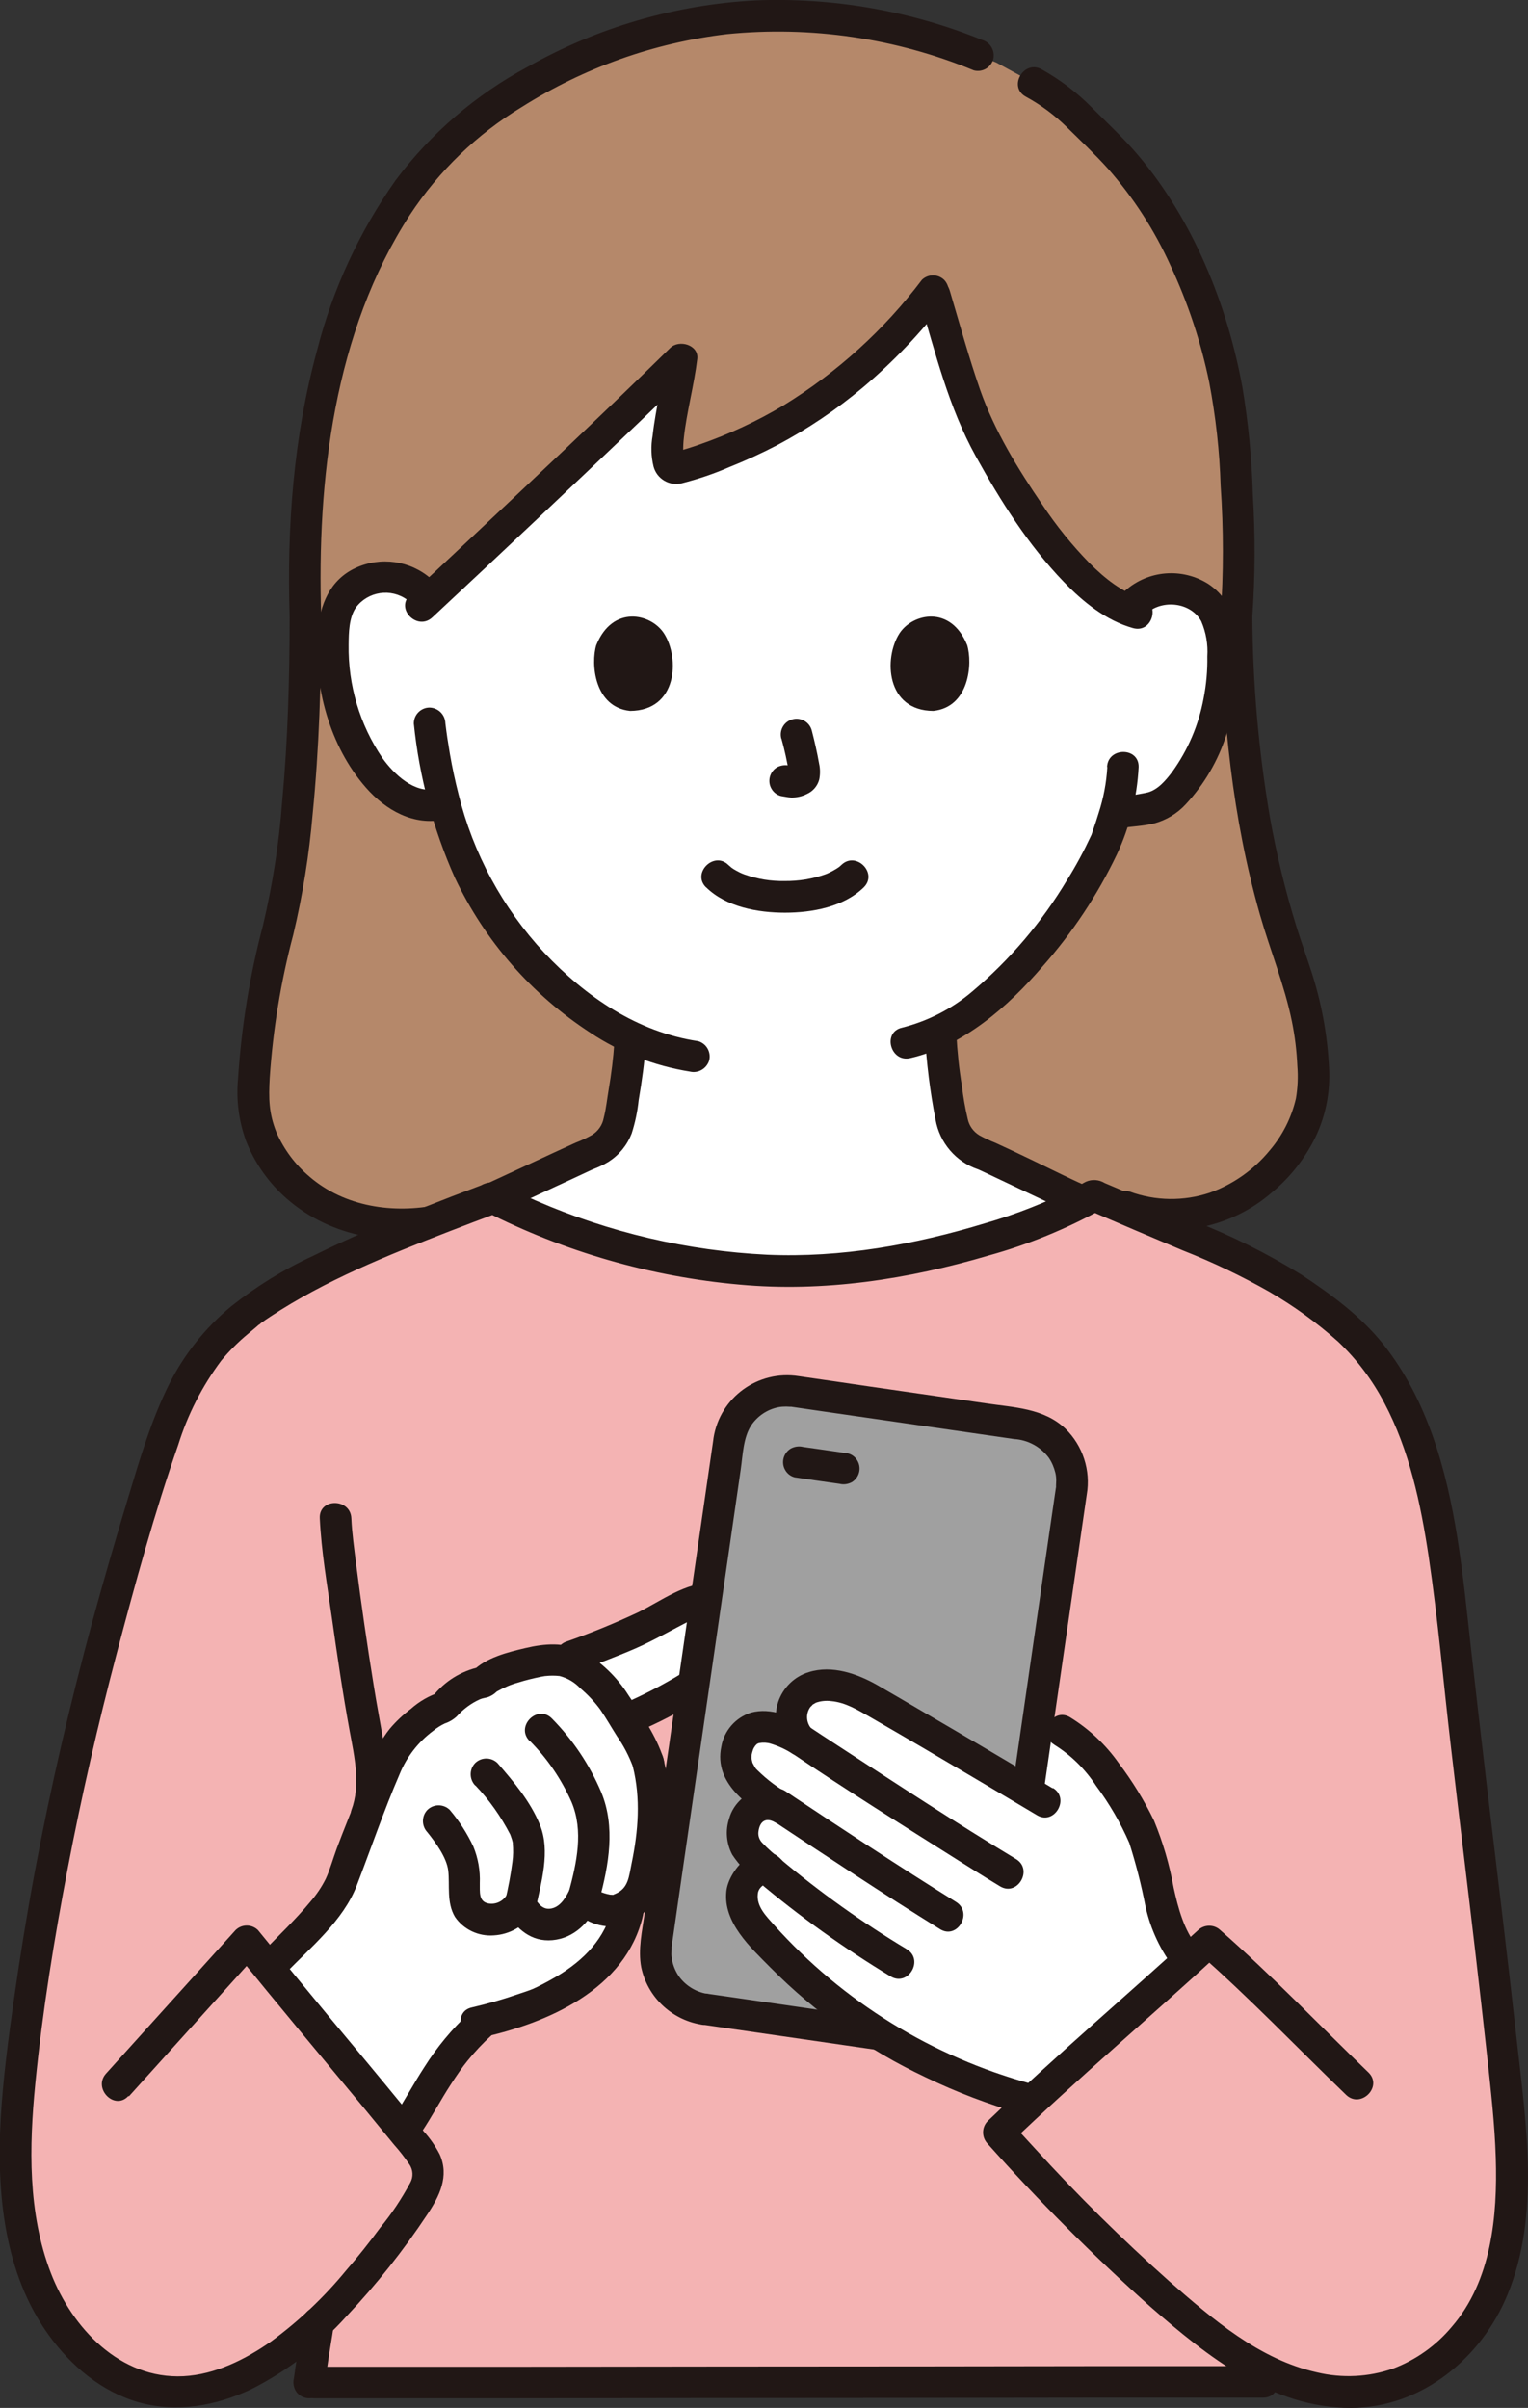
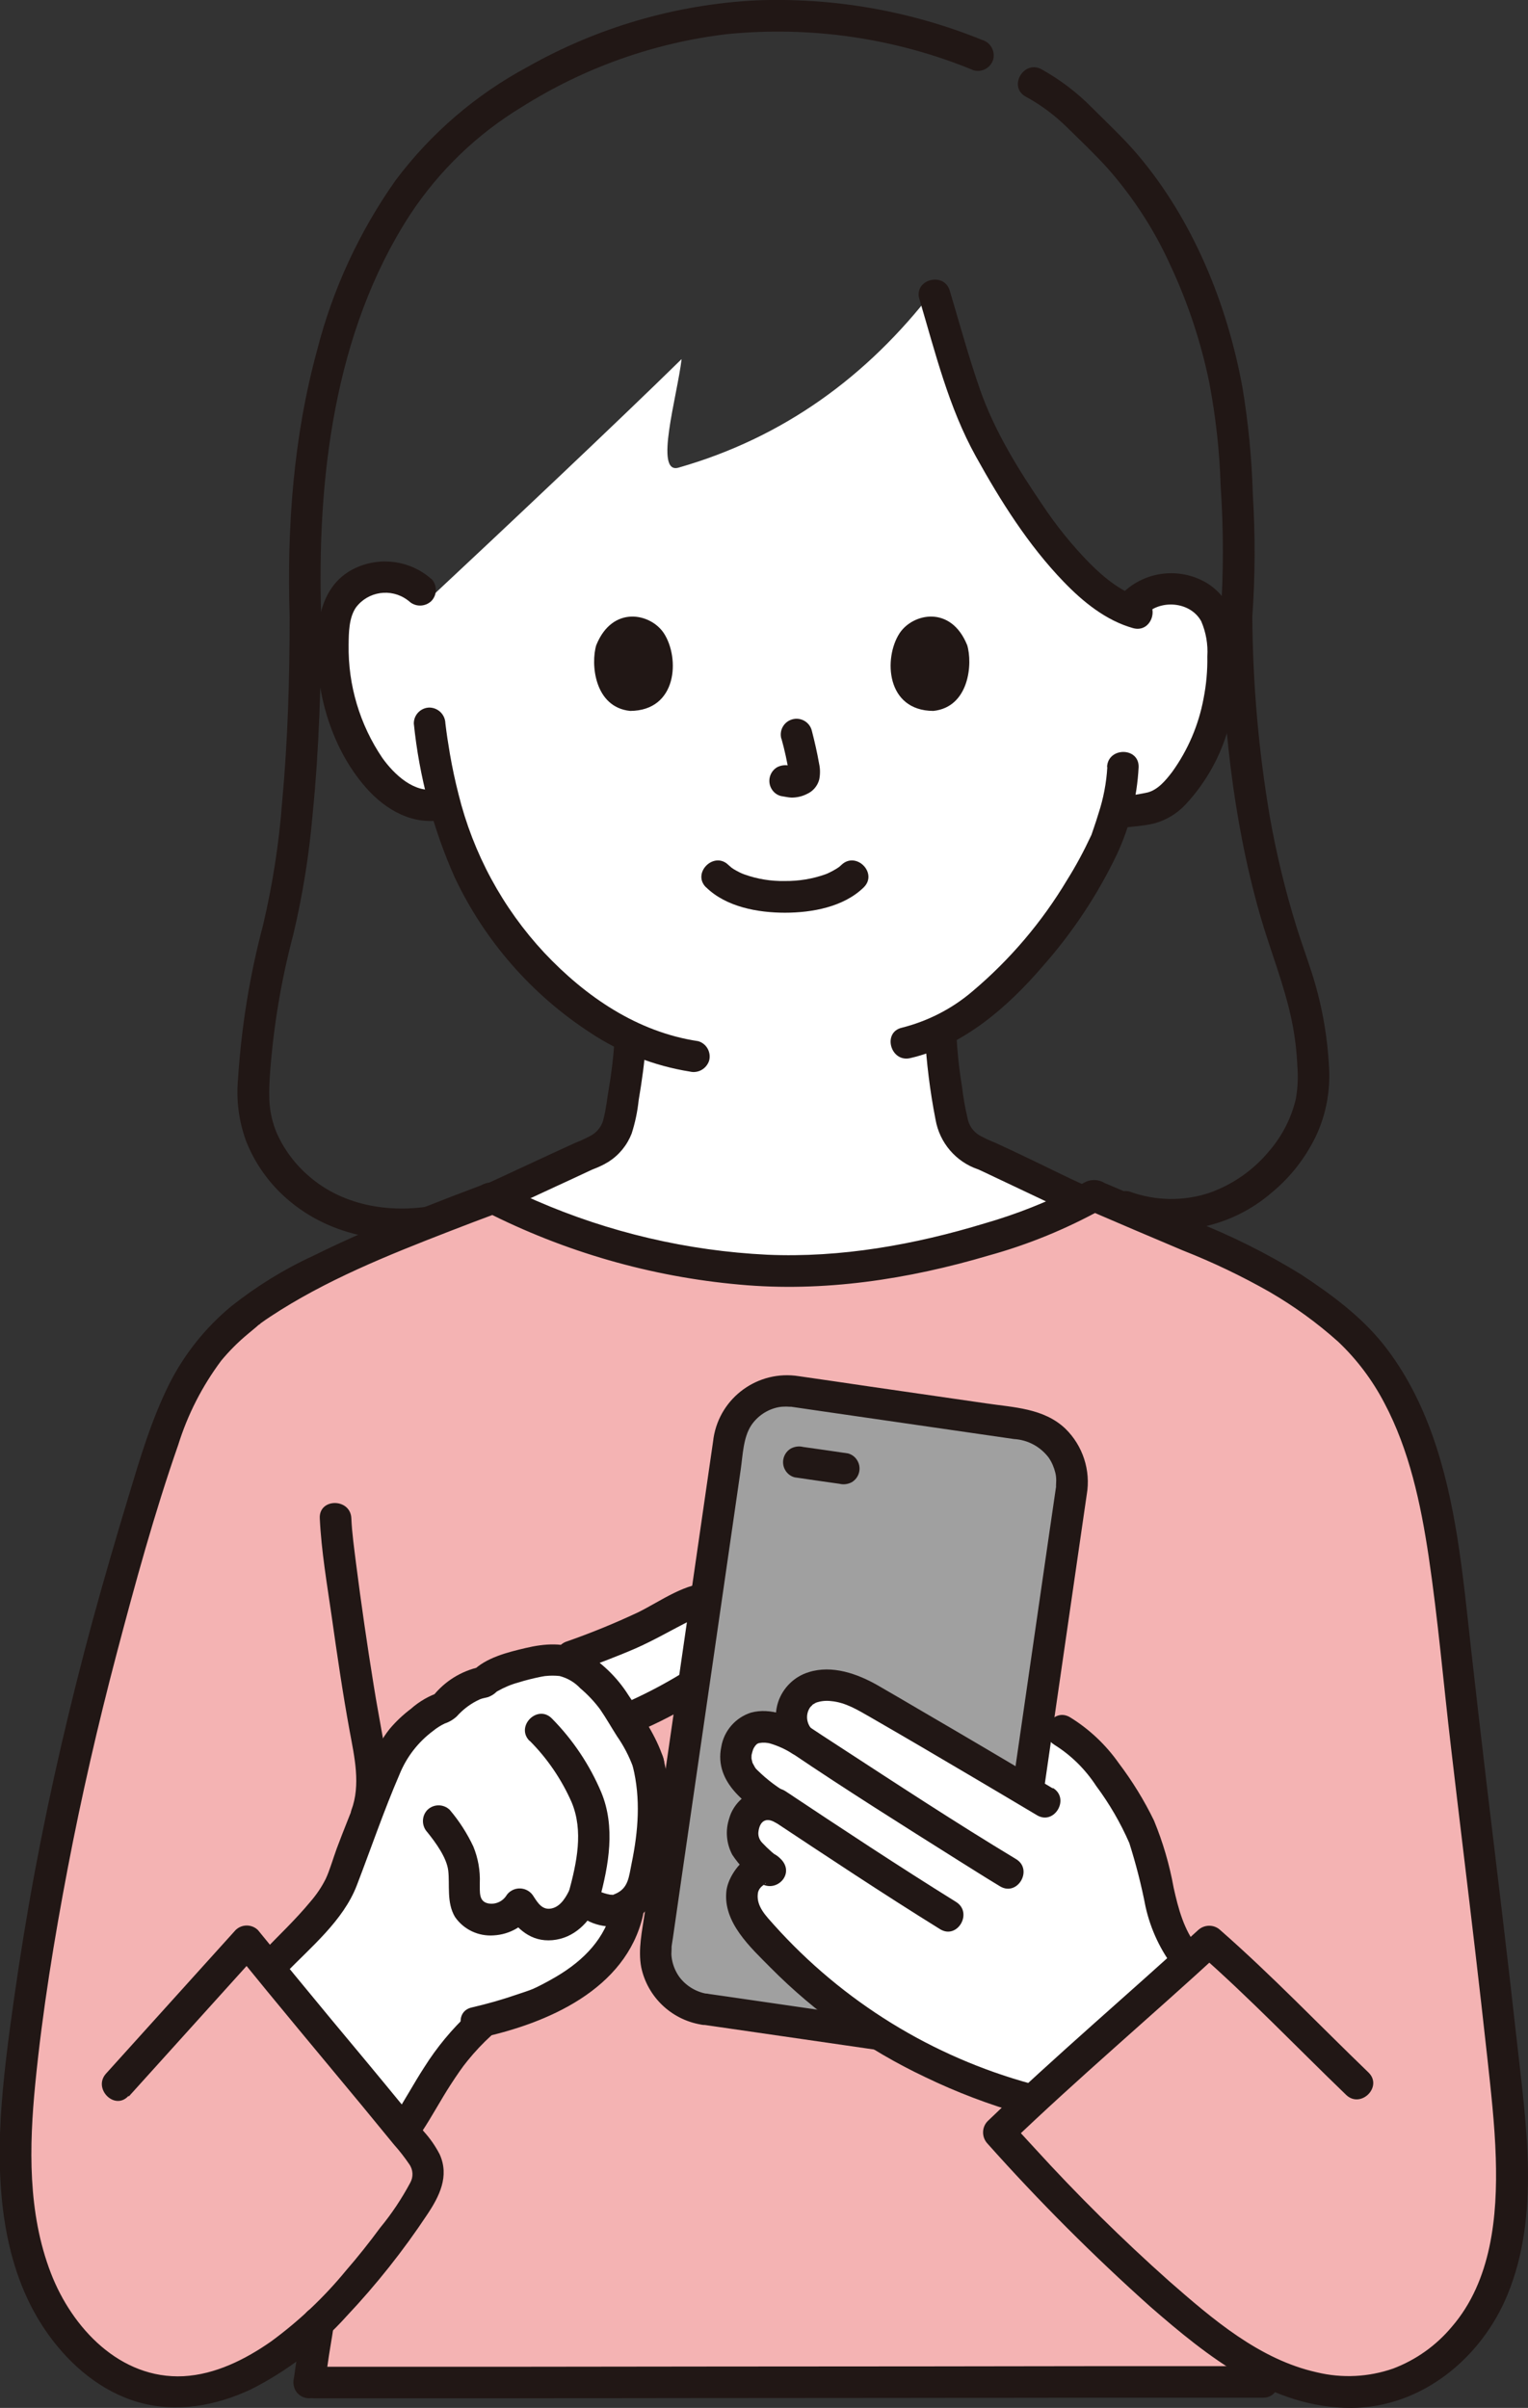
<svg xmlns="http://www.w3.org/2000/svg" id="_レイヤー_1" viewBox="0 0 118.12 186.15">
  <rect x="0" y="0" width="118.12" height="186.15" fill="#333333" stroke="none" />
  <defs>
    <style>.cls-1{fill:#fff;}.cls-2{fill:#f4b3b3;}.cls-3{fill:#a0a0a0;}.cls-4{fill:#211715;}.cls-5{fill:#b5886a;}</style>
  </defs>
  <path class="cls-4" d="m97.03,177.96c0-3.97-.1-7.94.27-11.9.3-3.16.95-6.25,1.41-9.39,1.22-8.42,2-16.91,2.74-25.39.51-5.86.98-11.73,1.39-17.61,0-1.23-1-2.23-2.23-2.23s-2.23,1-2.23,2.23c-.71,10.02-1.53,20.03-2.57,30.02-.39,3.71-.82,7.62-1.31,11.16-.45,3.2-1.11,6.35-1.49,9.56-.41,4.5-.56,9.02-.44,13.54,0,2.87,4.46,2.87,4.46,0h0Z" />
-   <path class="cls-5" d="m41.97,92.03c-4.49,1.17-7.8,2.27-7.8,2.27-8.72,1.85-14.64-4.14-14.59-9.6.13-4.08.71-8.14,1.73-12.09,1.34-4.8,2.3-13.25,2.3-24.96-.57-17.28,3.97-29.8,11.14-36.66,4.31-4.13,14.05-9.77,24.98-9.77,5.44-.09,10.85.95,15.87,3.04l1.42.58,2.88,1.57c2.57,1.4,3.26,2.46,5.62,4.74,5.47,5.27,9.27,14.76,9.87,23.26.17,2.45.58,8.83.19,13.25.19,14.59,2.88,22.75,4.27,26.77,1.09,2.92,1.66,6.02,1.69,9.14.05,5.46-6.74,12.53-14.54,9.73,0,0-18.31-3.84-27.58-4.07-5.05-.12-12.09,1.39-17.46,2.8Z" />
  <path class="cls-1" d="m36.28,93.45c.51-.17,8.87-4.08,9.04-4.15,2.64-.95,2.54-2.65,2.87-4.55.28-1.51.46-3.03.54-4.57-3.26-1.53-6.28-4.05-8.91-7.21-2.58-3.17-4.44-6.87-5.46-10.83l-.32.03c-1.65.41-2.94-.42-3.86-1.15-1.15-.98-2.07-2.19-2.71-3.56-1.35-2.7-1.93-5.73-1.68-8.74.03-.77.23-1.53.58-2.21.6-1.01,1.63-1.7,2.8-1.86,1.19-.17,2.39.18,3.3.97l.81.58c5.45-5.09,14.53-13.65,19.41-18.44-.34,2.88-2.15,8.96-.23,8.39,8.07-2.31,14.57-7.02,19.69-13.68,1.07,3.58,2.43,8.65,3.68,10.99,1.71,3.2,6.51,11.8,11.44,13.71.87-1.22,2.36-1.85,3.85-1.61,1.17.17,2.19.85,2.8,1.86.35.69.54,1.44.58,2.21.25,3.02-.33,6.04-1.68,8.75-.64,1.37-1.56,2.58-2.71,3.56-.96.77-2.7.71-3.9.92-.23.81-.47,1.49-.6,1.87-.94,2.56-6.25,11.67-12.9,14.94.07,1.7.26,3.4.56,5.07.33,1.9.23,3.6,2.87,4.55.17.06,7.67,3.63,7.94,3.74,0,0-11.02,11.04-25.79,11.04s-22.01-10.64-22.01-10.64Z" />
  <path class="cls-4" d="m88.68,47.38c1.23-1.05,3.38-.81,4.18.65.37.86.53,1.79.47,2.72.02,1.09-.08,2.18-.29,3.25-.38,2.05-1.21,3.99-2.43,5.68-.49.64-1.08,1.36-1.88,1.58-.88.19-1.78.32-2.68.4-.65.18-1.03.85-.85,1.5.19.64.85,1.01,1.5.85.84-.12,1.69-.15,2.51-.35.94-.25,1.8-.77,2.46-1.49,1.42-1.53,2.49-3.36,3.13-5.35.71-2.02,1.04-4.15.99-6.29-.06-2.12-.52-4.15-2.39-5.39-2.02-1.27-4.63-1.06-6.42.52-.47.48-.47,1.25,0,1.73.48.46,1.24.46,1.73,0h0Z" />
  <path class="cls-4" d="m85.6,59.3c-.07,1.22-.3,2.42-.68,3.58-.12.41-.26.82-.4,1.23-.05.14-.09.27-.14.41-.01.04-.03.08-.05.12-.08.21.12-.26.01-.03-.55,1.18-1.16,2.32-1.85,3.42-1.95,3.26-4.42,6.17-7.33,8.62-1.57,1.34-3.43,2.29-5.44,2.8-1.53.35-.88,2.71.65,2.35,4.11-.95,7.54-3.96,10.22-7.08,2.31-2.61,4.25-5.53,5.75-8.67.99-2.12,1.56-4.41,1.68-6.74.05-1.57-2.39-1.57-2.44,0h0Z" />
  <path class="cls-4" d="m33.33,44.75c-1.61-1.42-3.91-1.74-5.85-.84-1.99.93-2.75,2.85-2.92,4.92-.34,4.18.92,8.86,3.72,12.05,1.54,1.76,3.7,2.99,6.09,2.47,1.53-.34.88-2.69-.65-2.35-1.68.37-3.26-1.14-4.16-2.4-1.75-2.58-2.66-5.64-2.61-8.76.01-.93.02-2.07.56-2.87.94-1.26,2.72-1.52,3.98-.59.04.03.08.06.12.09.48.46,1.24.46,1.73,0,.47-.48.47-1.25,0-1.73Z" />
  <path class="cls-4" d="m31.99,55.94c.42,4.11,1.49,8.14,3.17,11.91,2.32,4.9,5.95,9.05,10.49,12,2.31,1.53,4.93,2.55,7.67,2.99.65.16,1.3-.22,1.5-.85.17-.65-.21-1.32-.85-1.5-4.7-.7-8.7-3.44-11.9-6.84-3.22-3.46-5.5-7.68-6.63-12.27-.26-1.02-.48-2.05-.66-3.09-.16-.95-.25-1.54-.35-2.37-.02-.67-.55-1.2-1.22-1.22-.67,0-1.22.55-1.22,1.22h0Z" />
  <path class="cls-4" d="m71.07,23.11c1.23,4.14,2.26,8.38,4.37,12.18,1.9,3.43,4.05,6.85,6.78,9.68,1.49,1.55,3.27,3,5.37,3.59,1.52.42,2.16-1.93.65-2.35-1.49-.41-2.84-1.5-4-2.66-1.36-1.39-2.59-2.91-3.67-4.54-1.88-2.76-3.69-5.7-4.8-8.86-.88-2.53-1.59-5.12-2.35-7.68-.45-1.5-2.8-.86-2.35.65h0Z" />
-   <path class="cls-4" d="m71.27,21.63c-2.92,3.87-6.54,7.15-10.67,9.69-2.07,1.24-4.26,2.26-6.54,3.05-.57.2-1.15.38-1.73.55-.09.01-.18.04-.27.08.03-.02.3,0,.13-.03.14,0,.28.04.4.1.02.01.36.39.24.23-.13-.18.05.21.03.06-.02-.06-.03-.13-.05-.2,0,.29,0-.03,0-.15,0-.4.01-.81.06-1.21.2-1.87.79-4.04,1.03-6.04.14-1.1-1.4-1.54-2.09-.86-5.26,5.16-10.63,10.2-16,15.25-1.37,1.29-2.74,2.57-4.12,3.85-1.15,1.07.58,2.8,1.73,1.73,5.41-5.04,10.78-10.12,16.13-15.22,1.34-1.28,2.67-2.57,4-3.87l-2.09-.86c0,.05,0,.1-.02.15-.01.09-.03.17-.04.26-.04.23-.08.46-.12.68-.1.55-.21,1.1-.31,1.64-.2,1.05-.4,2.1-.52,3.17-.14.79-.12,1.6.07,2.38.25.96,1.23,1.54,2.19,1.3,1.25-.32,2.48-.73,3.67-1.25,1.25-.5,2.48-1.06,3.67-1.68,2.38-1.26,4.61-2.76,6.67-4.49,2.32-1.96,4.42-4.16,6.27-6.57.46-.49.46-1.24,0-1.73-.48-.47-1.25-.47-1.73,0h0Z" />
  <path class="cls-4" d="m75.93,3.09C70.36.83,64.38-.21,58.39.03c-6.19.33-12.22,2.09-17.62,5.15-3.99,2.14-7.47,5.13-10.19,8.76-2.8,3.97-4.86,8.41-6.06,13.11-1.83,6.68-2.35,13.7-2.13,20.6.05,1.57,2.49,1.57,2.44,0-.34-10.55.98-21.98,6.86-31.04,2.23-3.39,5.18-6.24,8.65-8.34,4.8-3.03,10.21-4.96,15.85-5.63,6.5-.65,13.06.31,19.09,2.8.65.17,1.32-.21,1.5-.85.16-.65-.21-1.31-.85-1.5h0Z" />
  <path class="cls-4" d="m96.81,47.66c.22-3.13.23-6.28.04-9.41-.08-2.79-.35-5.58-.81-8.33-1.18-6.43-3.81-12.89-8.06-17.92-1.1-1.3-2.36-2.47-3.57-3.68-1.15-1.17-2.46-2.16-3.89-2.96-1.38-.76-2.61,1.35-1.23,2.11,1.16.63,2.22,1.42,3.16,2.34,1.08,1.06,2.19,2.11,3.2,3.23,1.97,2.24,3.6,4.76,4.83,7.48,1.35,2.89,2.36,5.93,3,9.05.5,2.64.8,5.31.88,7.99.23,3.36.23,6.74,0,10.1,0,.67.55,1.22,1.22,1.22.67-.01,1.21-.55,1.22-1.22h0Z" />
  <path class="cls-4" d="m22.39,47.66c0,4.79-.14,9.58-.58,14.34-.24,3.21-.74,6.4-1.48,9.54-1.03,3.88-1.67,7.86-1.93,11.87-.15,1.62.06,3.24.61,4.77.62,1.59,1.59,3.02,2.84,4.2,3.41,3.2,8.17,4.03,12.65,3.11,1.54-.32.89-2.67-.65-2.35-3.43.71-7.22.16-9.93-2.18-1.1-.93-1.97-2.1-2.55-3.42-.59-1.47-.61-2.63-.52-4.21.25-3.74.86-7.45,1.82-11.07.73-3.07,1.23-6.19,1.5-9.34.5-5.06.66-10.16.66-15.25,0-1.57-2.44-1.57-2.44,0h0Z" />
  <path class="cls-4" d="m94.37,47.66c.11,7.75.9,15.58,3.03,23.06.79,2.76,1.9,5.44,2.47,8.25.23,1.13.37,2.28.42,3.44.07.84.03,1.68-.11,2.51-.34,1.48-1.04,2.86-2.03,4.02-1.22,1.49-2.82,2.62-4.64,3.27-2.01.67-4.19.64-6.18-.09-.65-.18-1.32.2-1.5.85-.18.65.2,1.32.85,1.5h0c4.02,1.36,8.45.49,11.65-2.29,1.42-1.17,2.56-2.64,3.37-4.29.8-1.68,1.15-3.53,1.04-5.38-.13-2.56-.6-5.08-1.4-7.51-.36-1.11-.76-2.21-1.11-3.33-.87-2.8-1.56-5.65-2.07-8.54-.87-5.12-1.32-10.3-1.35-15.49-.02-1.57-2.46-1.57-2.44,0h0Z" />
  <path class="cls-4" d="m47.49,80.62c-.08,1.2-.23,2.39-.43,3.57-.13.75-.2,1.51-.39,2.24-.1.55-.44,1.03-.92,1.32-.41.23-.84.43-1.28.6-2.09.95-4.16,1.93-6.25,2.89-.55.25-1.1.51-1.65.76-.19.09-.38.17-.57.25-.31.14.25-.09-.03.01-.64.19-1.01.85-.85,1.5.18.65.85,1.03,1.5.85.82-.29,1.62-.71,2.42-1.07,1.29-.59,2.58-1.19,3.87-1.79.93-.43,1.87-.86,2.8-1.3.01,0,.23-.1.22-.1,0,0-.63.26-.08.04.16-.06.32-.13.48-.2.25-.11.49-.24.72-.38.81-.52,1.43-1.28,1.78-2.18.27-.84.45-1.7.54-2.57.25-1.47.46-2.95.56-4.45,0-.67-.55-1.22-1.22-1.22s-1.22.55-1.22,1.22h0Z" />
  <path class="cls-4" d="m71.49,79.92c.13,2.23.4,4.44.83,6.63.31,1.79,1.57,3.27,3.29,3.85.5.2-.29-.15.05.02.14.07.29.13.43.2.44.21.89.42,1.33.63,1.2.57,2.39,1.13,3.59,1.7.81.38,1.62.8,2.44,1.15.59.32,1.32.13,1.67-.44.34-.58.14-1.33-.44-1.67-1.77-.75-3.49-1.64-5.22-2.46-.84-.4-1.67-.8-2.51-1.18-.43-.17-.84-.36-1.24-.58-.46-.28-.79-.73-.9-1.26-.2-.84-.35-1.69-.45-2.55-.22-1.33-.36-2.67-.43-4.02-.08-1.56-2.52-1.57-2.44,0h0Z" />
  <path class="cls-2" d="m23.89,184.2c.03-.18.37-2.54.37-2.54l.15-.85c.02-.14.09-.56.19-1.22-3.67,3.47-8.38,6.24-13.17,5.08-2.69-.65-4.97-2.5-6.59-4.75-4.38-6.08-3.94-14.3-3-21.74,1.95-15.51,5.26-29.21,9.9-44.15,1.21-3.89,2.59-7.89,5.46-10.78.47-.47,1.94-1.71,2.1-1.83,4.42-3.24,12.12-6.32,18.84-8.82,5.8,3.02,14.6,5.65,22.9,5.67,7.86.03,18.22-2.75,23.53-5.85,3.36,1.44,6.57,2.83,10.01,4.24,3.1,1.38,6.01,3.16,8.65,5.29,6.68,5.23,8.09,14.61,9,23.04,1.32,12.27,2.73,22.78,4.05,35.04.58,5.41,1.15,11.03-.61,16.18s-6.53,9.04-11.96,8.68c-2.12-.15-4.19-.73-6.08-1.71v.95c-13.8,0-54.83.05-73.31.05" />
  <path class="cls-4" d="m24.33,185.41c9.7,0,19.41,0,29.11-.02,10.59,0,21.18-.02,31.77-.03,4.14,0,8.29,0,12.43,0,1.57,0,1.57-2.44,0-2.44-8.59,0-17.17,0-25.76.02-10.91,0-21.81.02-32.72.03-4.94,0-9.89,0-14.83,0-1.57,0-1.57,2.44,0,2.44h0Z" />
  <path class="cls-4" d="m24.72,117.37c.12,2.54.56,5.08.92,7.59.42,2.96.85,5.92,1.39,8.86.37,2,.87,4.16.13,6.13-.17.65.21,1.32.85,1.5.65.16,1.31-.21,1.5-.85.73-1.95.46-4.12.11-6.12-.24-1.39-.51-2.78-.73-4.18-.51-3.15-.97-6.33-1.37-9.46-.14-1.15-.31-2.31-.36-3.47-.07-1.56-2.51-1.57-2.44,0h0Z" />
  <path class="cls-4" d="m25.07,184.52c.18-1.09.31-2.2.5-3.29.08-.44.14-.88.21-1.33.08-.32.03-.65-.12-.94-.34-.58-1.09-.78-1.67-.44-.28.16-.48.42-.56.73-.2,1.26-.41,2.51-.59,3.76-.04.28-.08.57-.12.85-.08.32-.03.65.12.94.34.58,1.09.78,1.67.44.28-.16.48-.42.56-.73h0Z" />
  <path class="cls-1" d="m21.18,151.72c1.51-1.57,4.56-4.37,5.27-6.42,1.13-3.27,1.63-4.29,2.74-7.16.54-1.38,1.21-3.19,2.29-4.21.6-.56,1.91-1.76,2.85-1.97.78-.98,1.87-1.66,3.09-1.95.77-.85,3.83-1.59,4.75-1.68.42-.05.85-.04,1.28.02,3.93-1.48,5.02-1.85,7.59-3.2,1.74-.92,3.15-1.96,5.05-1.45.58.21,1.08.6,1.42,1.12.51,1.25-.08,2.31-.96,3.13-3.3,3.03-5.79,3.8-8.16,5.06.07.12.15.25.24.38.62.87,1.12,1.83,1.48,2.84.39,1.7.52,3.44.39,5.18-.17,1.42-.43,2.84-.77,4.23-.14.64-.52,1.2-1.06,1.56-.08.36-.13.56-.13.56-.67,3.01-2.77,5.15-6.52,6.96-1.48.59-3,1.08-4.54,1.47-3.05,2.6-4.42,5.74-5.9,7.99" />
  <path class="cls-4" d="m22.04,152.59c1.98-2.06,4.49-4.1,5.54-6.83,1.1-2.86,2.09-5.78,3.31-8.6.54-1.33,1.43-2.48,2.58-3.34.28-.23.58-.42.91-.58.34-.11.66-.3.93-.55.5-.56,1.1-1.01,1.79-1.32.21-.09.44-.11.66-.18.22-.09.43-.21.6-.38.26-.2-.22.12.1-.07.51-.29,1.05-.52,1.61-.67.57-.18,1.15-.32,1.73-.44.11-.02.23-.04.34-.06.33-.06-.25.02.03,0,.36-.04.73-.04,1.09,0,.61.16,1.16.48,1.59.94.58.49,1.1,1.04,1.55,1.65.46.67.86,1.38,1.3,2.07.51.73.92,1.52,1.23,2.35.48,1.49,2.83.85,2.35-.65-.56-1.75-1.68-3.36-2.7-4.88-.89-1.41-2.11-2.58-3.56-3.41-1.4-.71-2.94-.58-4.41-.23-1.36.32-3.05.74-4.06,1.77l.54-.31c-1.44.31-2.72,1.11-3.63,2.26l.54-.31c-.82.27-1.59.71-2.24,1.29-.6.45-1.15.97-1.64,1.55-1.16,1.46-1.75,3.27-2.42,4.99-.55,1.41-1.13,2.81-1.66,4.23-.28.76-.56,1.74-.86,2.37-.32.64-.72,1.23-1.19,1.77-1.14,1.38-2.44,2.6-3.67,3.88-1.09,1.13.64,2.86,1.73,1.73h0Z" />
  <path class="cls-4" d="m36.27,155.62c-1.33,1.24-2.5,2.65-3.47,4.19-.8,1.23-1.49,2.53-2.3,3.76-.34.58-.14,1.33.44,1.67.58.32,1.32.13,1.67-.44.79-1.19,1.46-2.46,2.24-3.66.22-.34.44-.67.67-1,.25-.35.4-.56.6-.8.57-.71,1.2-1.38,1.88-2,.47-.48.47-1.25,0-1.73-.48-.46-1.24-.46-1.73,0h0Z" />
  <path class="cls-4" d="m47.35,147.44c-.56,2.41-2.19,4.09-4.35,5.37-.32.19-.65.37-.99.55-.18.09-.35.18-.53.27-.05.02-.41.18-.11.06-.48.2-.97.36-1.46.52-1.13.39-2.27.71-3.43.98-1.53.33-.88,2.69.65,2.35,5.19-1.12,11.25-3.74,12.57-9.44.36-1.53-2-2.18-2.35-.65h0Z" />
  <path class="cls-4" d="m44.5,129.25c1.55-.58,3.1-1.15,4.62-1.81,1.46-.64,2.83-1.45,4.25-2.16.66-.36,1.42-.52,2.17-.45.25.04.49.16.67.34.22.18.23.21.25.52.05.7-.6,1.24-1.07,1.66-.71.64-1.47,1.23-2.27,1.76-1.42.89-2.9,1.69-4.43,2.38-.58.34-.77,1.09-.44,1.67.35.57,1.09.76,1.67.44,1.59-.72,3.13-1.55,4.59-2.49.94-.64,1.84-1.35,2.69-2.12.84-.68,1.42-1.63,1.64-2.7.35-2.28-1.55-3.91-3.72-3.94-2.12-.03-3.98,1.4-5.8,2.3-1.79.84-3.62,1.59-5.48,2.24-.64.19-1.01.85-.85,1.5.18.65.85,1.03,1.5.85h0Z" />
  <path class="cls-4" d="m40.94,134.57c1.37,1.37,2.47,2.99,3.25,4.76.93,2.23.39,4.67-.21,6.91-.41,1.52,1.95,2.17,2.35.65.73-2.71,1.26-5.65.15-8.33-.9-2.13-2.2-4.07-3.82-5.71-1.11-1.12-2.83.61-1.73,1.73h0Z" />
-   <path class="cls-4" d="m36.75,138.03c1.08,1.13,1.98,2.41,2.69,3.79,0,0,.1.27.13.37.03.09.05.18.07.27.01.07.02.15,0,.04.04.48.04.97-.03,1.45-.13,1-.32,1.99-.55,2.97-.16.65.21,1.31.85,1.5.65.17,1.32-.21,1.5-.85.42-2.05,1.16-4.45.33-6.49-.73-1.8-2.02-3.33-3.28-4.78-.48-.47-1.25-.47-1.73,0-.46.48-.46,1.24,0,1.73h0Z" />
  <path class="cls-4" d="m48.92,136.56c.62,2.49.42,5-.09,7.48-.22,1.05-.24,1.93-1.26,2.37-.09.04-.19.07-.29.1.27-.11.19,0,.05-.03-.09-.01-.18,0-.26-.02.21.02-.07-.02-.11-.03-.16-.04-.32-.09-.48-.15-.05-.02-.26-.1-.13-.07-.11-.03-.09-.16-.02.02-.31-.89-1.75-1.32-2.23-.29-.29.63-.72,1.45-1.47,1.6-.7.14-1.04-.4-1.4-.96-.36-.58-1.12-.76-1.7-.41-.17.1-.31.24-.41.41-.32.46-.88.68-1.42.56-.7-.17-.6-.88-.61-1.55.04-.97-.13-1.94-.5-2.84-.48-1.02-1.09-1.97-1.82-2.83-.48-.47-1.25-.47-1.73,0-.46.48-.46,1.24,0,1.73.65.81,1.49,1.96,1.61,2.96.13,1.12-.14,2.47.52,3.58.67.98,1.82,1.52,3,1.43,1.25-.07,2.39-.73,3.06-1.79h-2.11c.84,1.29,1.93,2.31,3.59,2.16s2.84-1.36,3.51-2.8l-2.23-.29c.49,1.38,2,2.06,3.4,2.04,1.54-.03,2.94-1.28,3.42-2.69.27-.88.46-1.78.59-2.68.18-.93.3-1.86.36-2.8.07-1.63-.09-3.26-.48-4.84-.38-1.53-2.74-.88-2.35.65h0Z" />
  <path class="cls-1" d="m79.43,162.31c-4.39-1.25-8.57-3.14-12.39-5.63-3.34-2.18-6.32-4.86-8.86-7.93-.62-.71-.91-1.66-.78-2.6.14-.97,1.56-2.26,2.16-1.49-1.4-1.13-2.25-1.8-2.13-3.12.16-1.71,1.64-2.59,3.09-1.71-3.41-2-4.01-3.34-3.46-4.9.61-1.71,2.33-1.91,4.81-.39-.97-1.01-.93-2.61.08-3.58.07-.06.14-.12.21-.18,1.24-.86,3.27-.45,4.7.36.9.51,5.57,3.24,9.84,5.75,1.18-2.2,2.59-4.83,2.59-4.83l2.8,1.75c2.64,1.54,3.81,3.8,5.43,6.4,2.34,3.77,1.48,7.92,4.17,11.17" />
  <path class="cls-3" d="m50.73,150.27l5.65-38.95c.35-2.43,2.61-4.12,5.04-3.77l17.66,2.56c2.43.35,4.12,2.61,3.77,5.04h0s-5.65,38.95-5.65,38.95c-.35,2.43-2.61,4.12-5.04,3.77h0l-17.66-2.56c-2.43-.35-4.12-2.61-3.77-5.04Z" />
  <path class="cls-4" d="m54.17,156.5l14.14,2.05c1.98.29,4.44.98,6.38.27,1.93-.69,3.34-2.37,3.69-4.39.05-.31.09-.62.13-.92l1.97-13.62,2.58-17.8.8-5.52c.05-.34.1-.68.15-1.03.32-1.86-.3-3.77-1.65-5.09-1.67-1.59-3.99-1.64-6.14-1.96l-8.92-1.29c-1.85-.27-3.7-.55-5.55-.81-3.14-.5-6.09,1.63-6.59,4.77,0,.05-.02.1-.02.16l-1.75,12.09-2.62,18.09-.93,6.4c-.2,1.37-.53,2.82-.27,4.19.48,2.27,2.3,4.02,4.59,4.42.65.16,1.31-.22,1.5-.85.17-.65-.21-1.32-.85-1.5-.91-.11-1.74-.59-2.29-1.32-.25-.35-.43-.74-.53-1.15-.05-.2-.08-.4-.09-.61,0-.12.04-.82,0-.47.03-.25.07-.49.11-.74l.7-4.86,2.45-16.88,2.1-14.52c.16-1.1.19-2.48.82-3.43.49-.72,1.24-1.22,2.09-1.39.2-.04.41-.05.61-.05.11,0,.64.04.3,0,.04,0,.09.01.13.02.73.11,1.46.21,2.19.32l14.99,2.17c1.06.06,2.04.59,2.68,1.44.24.35.41.75.51,1.16.05.2.07.4.07.61,0,.12-.04.74,0,.38,0,.07-.02.14-.03.21l-.56,3.84-2.35,16.24-2.25,15.53c-.15,1.03-.29,2.07-.45,3.1-.15,1.72-1.62,3.02-3.34,2.95-.09,0-.59-.05-.21,0-.05,0-.11-.02-.16-.02l-.8-.12-15.36-2.23-1.33-.19c-.65-.16-1.3.22-1.5.85-.17.65.2,1.32.85,1.5Z" />
  <path class="cls-4" d="m65.55,112.36c-1.16-.17-2.31-.34-3.47-.5-.32-.08-.65-.03-.94.12-.58.34-.78,1.09-.44,1.67.16.28.42.48.73.56,1.16.17,2.31.34,3.47.5.32.08.65.03.94-.12.58-.34.78-1.09.44-1.67-.16-.28-.42-.48-.73-.56Z" />
  <path class="cls-1" d="m79.43,162.31c-7.6-2.1-15.96-7.42-20.94-13.54-.62-.76-1.24-1.66-1.09-2.62s1.56-2.26,2.16-1.49c-1.33-1.26-2.2-1.86-2.07-3.18.15-1.5,1.68-2.35,3.18-1.57-3.1-2.09-4.1-3.72-3.6-4.98.76-1.94,2.33-1.91,4.81-.39-.97-1.01-.93-2.61.08-3.58.07-.06.14-.12.21-.18,1.24-.86,3.11-.41,4.51.44,3.65,2.2,9.39,5.57,14.07,8.37l2.42,1.41" />
  <path class="cls-4" d="m81.39,138.26c-3.36-2.01-6.73-4-10.11-5.97-1.14-.67-2.28-1.34-3.43-2-1.57-.9-3.53-1.59-5.33-1.02-1.12.34-2,1.21-2.37,2.32-.42,1.33-.09,2.78.86,3.8l1.48-1.92c-1.3-.78-2.9-1.49-4.44-1.07-1.19.38-2.08,1.4-2.29,2.63-.59,2.81,2.04,4.6,4.14,5.84l1.23-2.11c-1.49-.94-3.46-.48-4.4,1.01-.16.25-.28.52-.36.81-.31.93-.22,1.95.24,2.81.55.83,1.25,1.55,2.07,2.11,1.2.97,2.81-.55,1.73-1.73-1.68-1.82-4.08.7-4.26,2.45-.25,2.42,1.87,4.33,3.42,5.9,3.46,3.49,7.5,6.35,11.94,8.45,2.44,1.18,4.97,2.14,7.58,2.88,1.52.42,2.16-1.93.65-2.35-7.68-2.09-14.59-6.36-19.9-12.28-.59-.67-1.37-1.42-1.26-2.4.02-.23.13-.43.3-.58.06-.06.27-.2.27-.22.03-.13.08.05-.04,0-.11-.05-.33-.02-.43-.12l1.73-1.73c-.53-.38-1.03-.82-1.48-1.3-.23-.23-.34-.55-.3-.86.1-.83.59-1.12,1.26-.74,1.37.77,2.59-1.31,1.23-2.11-.95-.51-1.81-1.16-2.58-1.92-.1-.09-.18-.19-.23-.31-.04-.07-.08-.13-.11-.2-.16-.28.03.11-.03-.05-.03-.1-.1-.49-.07-.21-.01-.14-.01-.29,0-.43.01-.17-.04.2,0,.03.02-.06.03-.13.05-.2.03-.12.07-.24.13-.35.02-.03.18-.27.13-.2-.07.09.15-.13.05-.05.07-.06.15-.1.24-.12.29-.05.59-.04.88.05.59.18,1.16.44,1.67.77,1.26.75,2.32-.9,1.48-1.92-.43-.49-.46-1.22-.05-1.73-.08.11.24-.23.12-.13-.05.04.23-.14.28-.16.37-.13.78-.17,1.17-.12,1.12.1,2.06.69,3.01,1.23,2.67,1.54,5.33,3.1,7.98,4.67,1.64.97,3.28,1.94,4.92,2.92,1.35.81,2.58-1.3,1.23-2.11h0Z" />
  <path class="cls-4" d="m78.54,143.72c-4.66-2.81-9.21-5.8-13.77-8.77-.79-.51-1.58-1.03-2.36-1.55-1.31-.88-2.53,1.23-1.23,2.11,4.24,2.87,8.58,5.59,12.91,8.32,1.07.67,2.14,1.35,3.22,2,1.35.81,2.58-1.3,1.23-2.11Z" />
  <path class="cls-4" d="m73.9,147.03c-4.44-2.76-8.81-5.65-13.17-8.55-1.31-.87-2.54,1.24-1.23,2.11,4.36,2.89,8.72,5.79,13.17,8.55,1.34.83,2.57-1.28,1.23-2.11Z" />
-   <path class="cls-4" d="m70.1,150.69c-3.45-2.07-6.73-4.41-9.81-7-.48-.46-1.24-.46-1.73,0-.47.48-.47,1.25,0,1.73,3.24,2.73,6.68,5.19,10.3,7.38,1.36.8,2.59-1.31,1.23-2.11Z" />
  <path class="cls-4" d="m81.48,134.87c1.31.81,2.42,1.91,3.26,3.2,1.02,1.37,1.88,2.85,2.56,4.41.51,1.61.93,3.24,1.25,4.9.39,1.77,1.17,3.43,2.29,4.86.48.47,1.25.47,1.73,0,.46-.48.46-1.24,0-1.73-1.05-1.31-1.48-2.95-1.84-4.56-.32-1.78-.83-3.53-1.52-5.2-.76-1.57-1.68-3.06-2.73-4.45-1-1.42-2.28-2.63-3.76-3.54-1.35-.81-2.58,1.3-1.23,2.11h0Z" />
  <path class="cls-4" d="m9.96,162.07l10.01-11.09h-1.73c3.2,3.95,6.46,7.84,9.7,11.75.84,1.02,1.68,2.05,2.52,3.07.42.47.81.97,1.17,1.5.31.43.34.99.08,1.45-.66,1.23-1.43,2.39-2.32,3.47-.84,1.14-1.72,2.25-2.65,3.32-1.69,2.06-3.64,3.9-5.78,5.47-1.99,1.39-4.31,2.56-6.78,2.69-4.89.24-8.61-3.72-10.25-7.98-1.79-4.65-1.68-9.78-1.2-14.66.55-5.58,1.46-11.15,2.51-16.65,1.06-5.55,2.33-11.07,3.77-16.54,1.43-5.42,2.92-10.88,4.77-16.18.73-2.34,1.85-4.53,3.32-6.5.62-.75,1.32-1.45,2.07-2.07.29-.25.59-.48.86-.73.08-.07.19-.08-.12.09.09-.05.18-.13.27-.2.23-.17.47-.33.71-.49,4.25-2.81,9.09-4.75,13.83-6.59,1.24-.48,2.49-.96,3.74-1.42l-.94-.12c6.13,3.12,12.8,5.04,19.65,5.65,6.48.6,13.05-.41,19.26-2.25,3.05-.84,5.99-2.05,8.76-3.58h-1.23c2.49,1.07,4.98,2.14,7.48,3.19,2.31.91,4.55,1.98,6.71,3.21,1.89,1.1,3.66,2.38,5.29,3.84,1.45,1.37,2.65,2.97,3.57,4.73,1.94,3.65,2.82,7.81,3.43,11.87.73,4.91,1.15,9.87,1.73,14.79.61,5.22,1.25,10.43,1.86,15.64.32,2.76.64,5.52.94,8.28.28,2.59.58,5.18.66,7.79.14,4.5-.33,9.51-3.4,13.06-1.21,1.45-2.77,2.56-4.54,3.23-1.9.66-3.94.76-5.89.29-4.45-.99-8.07-4.12-11.41-7.04-3.64-3.24-7.1-6.66-10.38-10.26-.65-.7-1.29-1.4-1.94-2.11v1.73c5.28-5.07,10.88-9.81,16.27-14.77h-1.73c3.98,3.49,7.64,7.33,11.45,11,1.13,1.09,2.86-.63,1.73-1.73-3.81-3.67-7.47-7.51-11.45-11-.48-.46-1.24-.46-1.73,0-5.39,4.95-10.99,9.69-16.27,14.77-.46.48-.46,1.24,0,1.73,3.96,4.44,8.16,8.65,12.59,12.61,4.39,3.82,9.38,7.84,15.52,7.82,5.44-.02,10.07-3.85,12.08-8.74,2.54-6.15,1.44-13.21.73-19.61-.74-6.7-1.56-13.39-2.36-20.08-.4-3.4-.8-6.81-1.18-10.22-.32-2.9-.61-5.8-1.07-8.68-.85-5.28-2.33-10.63-5.71-14.89-1.73-2.17-4.01-3.85-6.31-5.37-2.68-1.66-5.5-3.07-8.44-4.21-1.53-.64-3.05-1.29-4.57-1.94-.74-.32-1.48-.64-2.22-.95-.44-.27-.98-.31-1.46-.1-.26.13-.52.3-.78.43-2.24,1.15-4.59,2.08-7.02,2.78-5.42,1.65-11.14,2.68-16.83,2.43-6.16-.3-12.22-1.72-17.87-4.18-.61-.27-1.22-.54-1.82-.84-.3-.15-.59-.31-.89-.45-.51-.2-1.08-.16-1.55.11-1.47.55-2.93,1.11-4.39,1.69-2.91,1.15-5.79,2.37-8.59,3.76-2.26,1.04-4.39,2.36-6.33,3.9-1.99,1.65-3.62,3.69-4.78,5.99-1.38,2.76-2.26,5.74-3.15,8.69-.98,3.23-1.92,6.47-2.81,9.72-1.72,6.36-3.22,12.78-4.43,19.26-.61,3.26-1.14,6.53-1.61,9.82-.44,3.11-.86,6.23-1.04,9.37-.31,5.71.26,11.89,3.71,16.67,1.72,2.38,4.08,4.38,6.94,5.2,2.94.84,5.99.28,8.71-1,2.79-1.41,5.3-3.33,7.39-5.66,2.29-2.43,4.37-5.05,6.22-7.84.95-1.42,1.73-2.97.97-4.66-.33-.64-.74-1.23-1.22-1.76-.54-.67-1.08-1.33-1.63-2-1.84-2.25-3.7-4.48-5.56-6.71-1.89-2.28-3.77-4.57-5.64-6.87-.48-.47-1.25-.47-1.73,0l-10.01,11.09c-1.05,1.16.67,2.9,1.73,1.73h0Z" />
  <path class="cls-4" d="m54.59,68.6c1.55,1.52,4.01,1.96,6.09,1.96s4.54-.44,6.09-1.96c1.12-1.1-.6-2.83-1.73-1.73-.05.05-.31.27-.16.15.14-.11-.19.13-.27.17-.14.08-.27.16-.42.23-.1.05-.19.09-.29.14.16-.07-.01,0-.09.03-1.01.36-2.07.53-3.15.52-1.05.02-2.1-.15-3.09-.5-.01,0-.37-.15-.14-.05-.08-.04-.16-.07-.24-.11-.16-.08-.31-.16-.46-.25-.11-.07-.22-.15-.33-.23.31.21-.01-.02-.09-.1-1.12-1.1-2.85.63-1.73,1.73Z" />
  <path class="cls-4" d="m60.41,57.11c.25.89.44,1.78.59,2.69l-.04-.32c.02.12.02.25.01.37l.04-.32c0,.06-.02.11-.04.17l.12-.29s-.04.07-.06.11l.19-.25s-.06.06-.09.09l.25-.19c-.07.04-.14.08-.21.11l.29-.12c-.12.05-.24.08-.36.1l.32-.04c-.11.01-.23.01-.34,0l.32.04c-.13-.02-.25-.05-.38-.07-.32-.07-.65-.03-.94.12-.58.34-.78,1.09-.44,1.67.16.28.42.48.73.56.28.04.54.11.82.12.41,0,.82-.09,1.19-.28.47-.21.82-.62.95-1.12.08-.4.08-.82-.01-1.22-.15-.86-.35-1.73-.57-2.58-.18-.65-.85-1.03-1.5-.85-.65.18-1.03.85-.85,1.5h0Z" />
  <path class="cls-4" d="m46.1,49.85c-.45,1.46-.16,4.82,2.61,5.11,3.66-.02,3.85-4.08,2.62-5.99-1.01-1.56-3.97-2.21-5.23.89Z" />
  <path class="cls-4" d="m74.76,49.85c.45,1.46.16,4.82-2.61,5.11-3.66-.02-3.85-4.08-2.62-5.99,1.01-1.56,3.97-2.21,5.23.89Z" />
</svg>